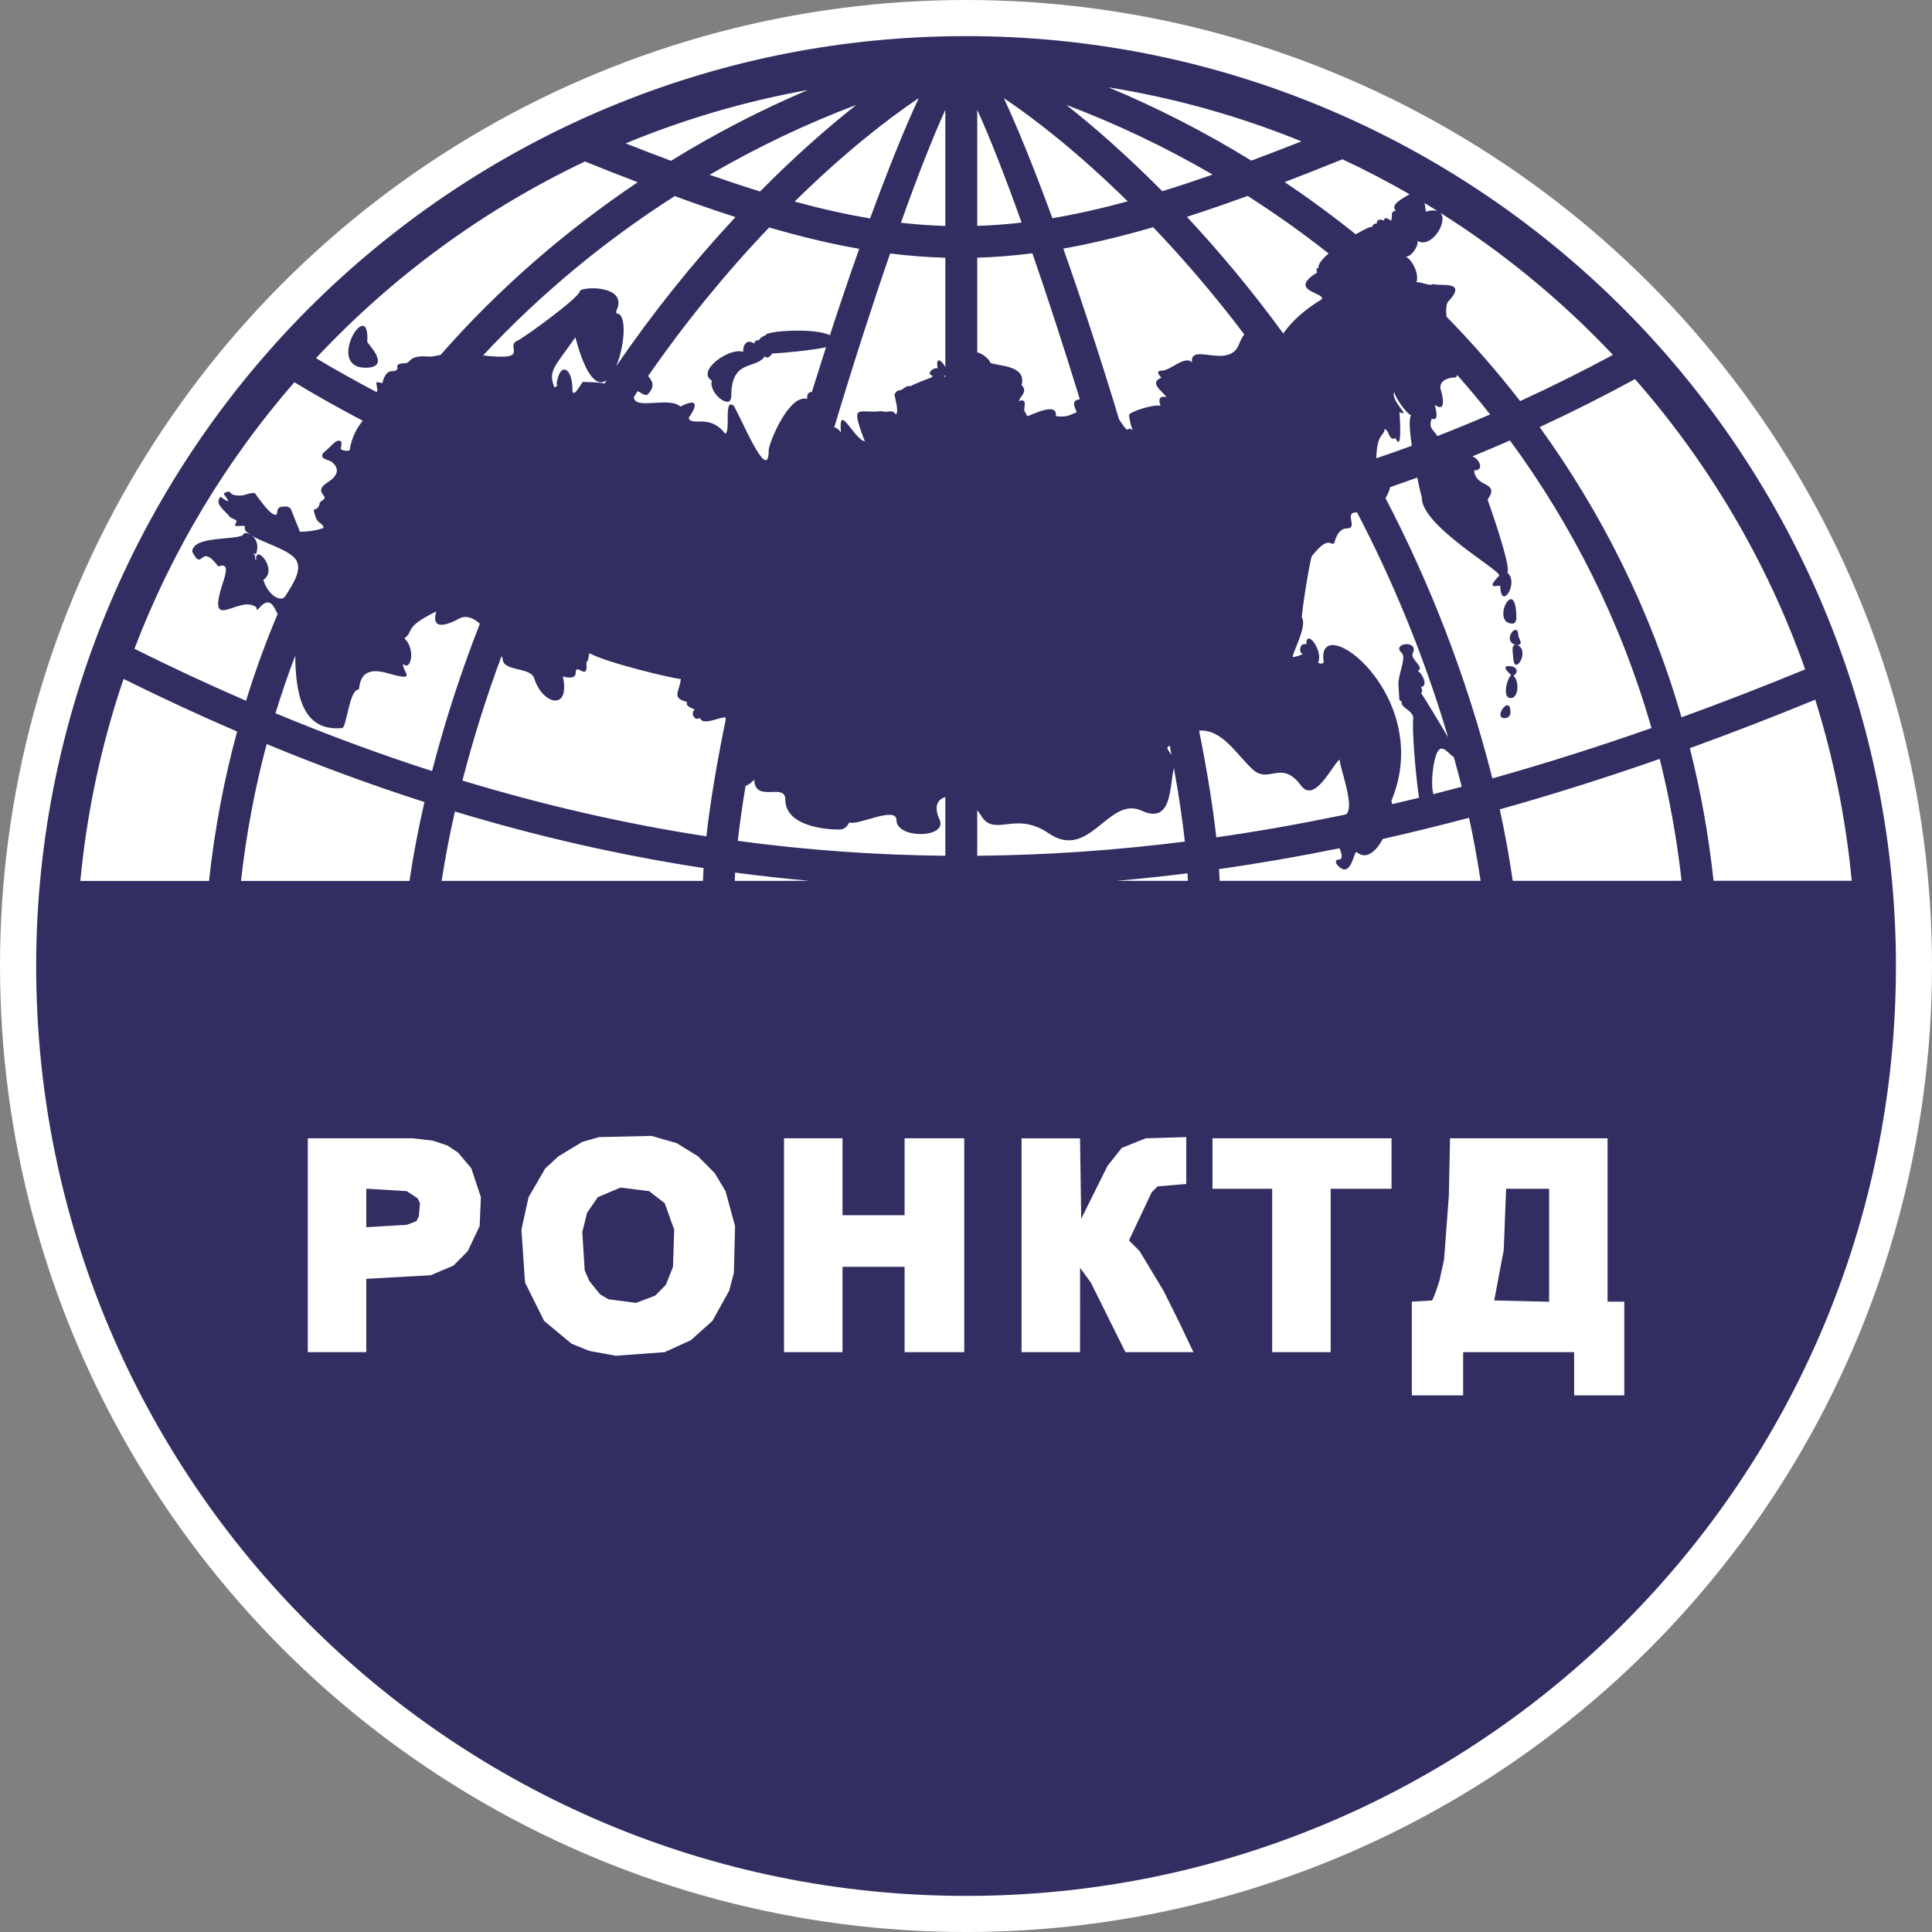
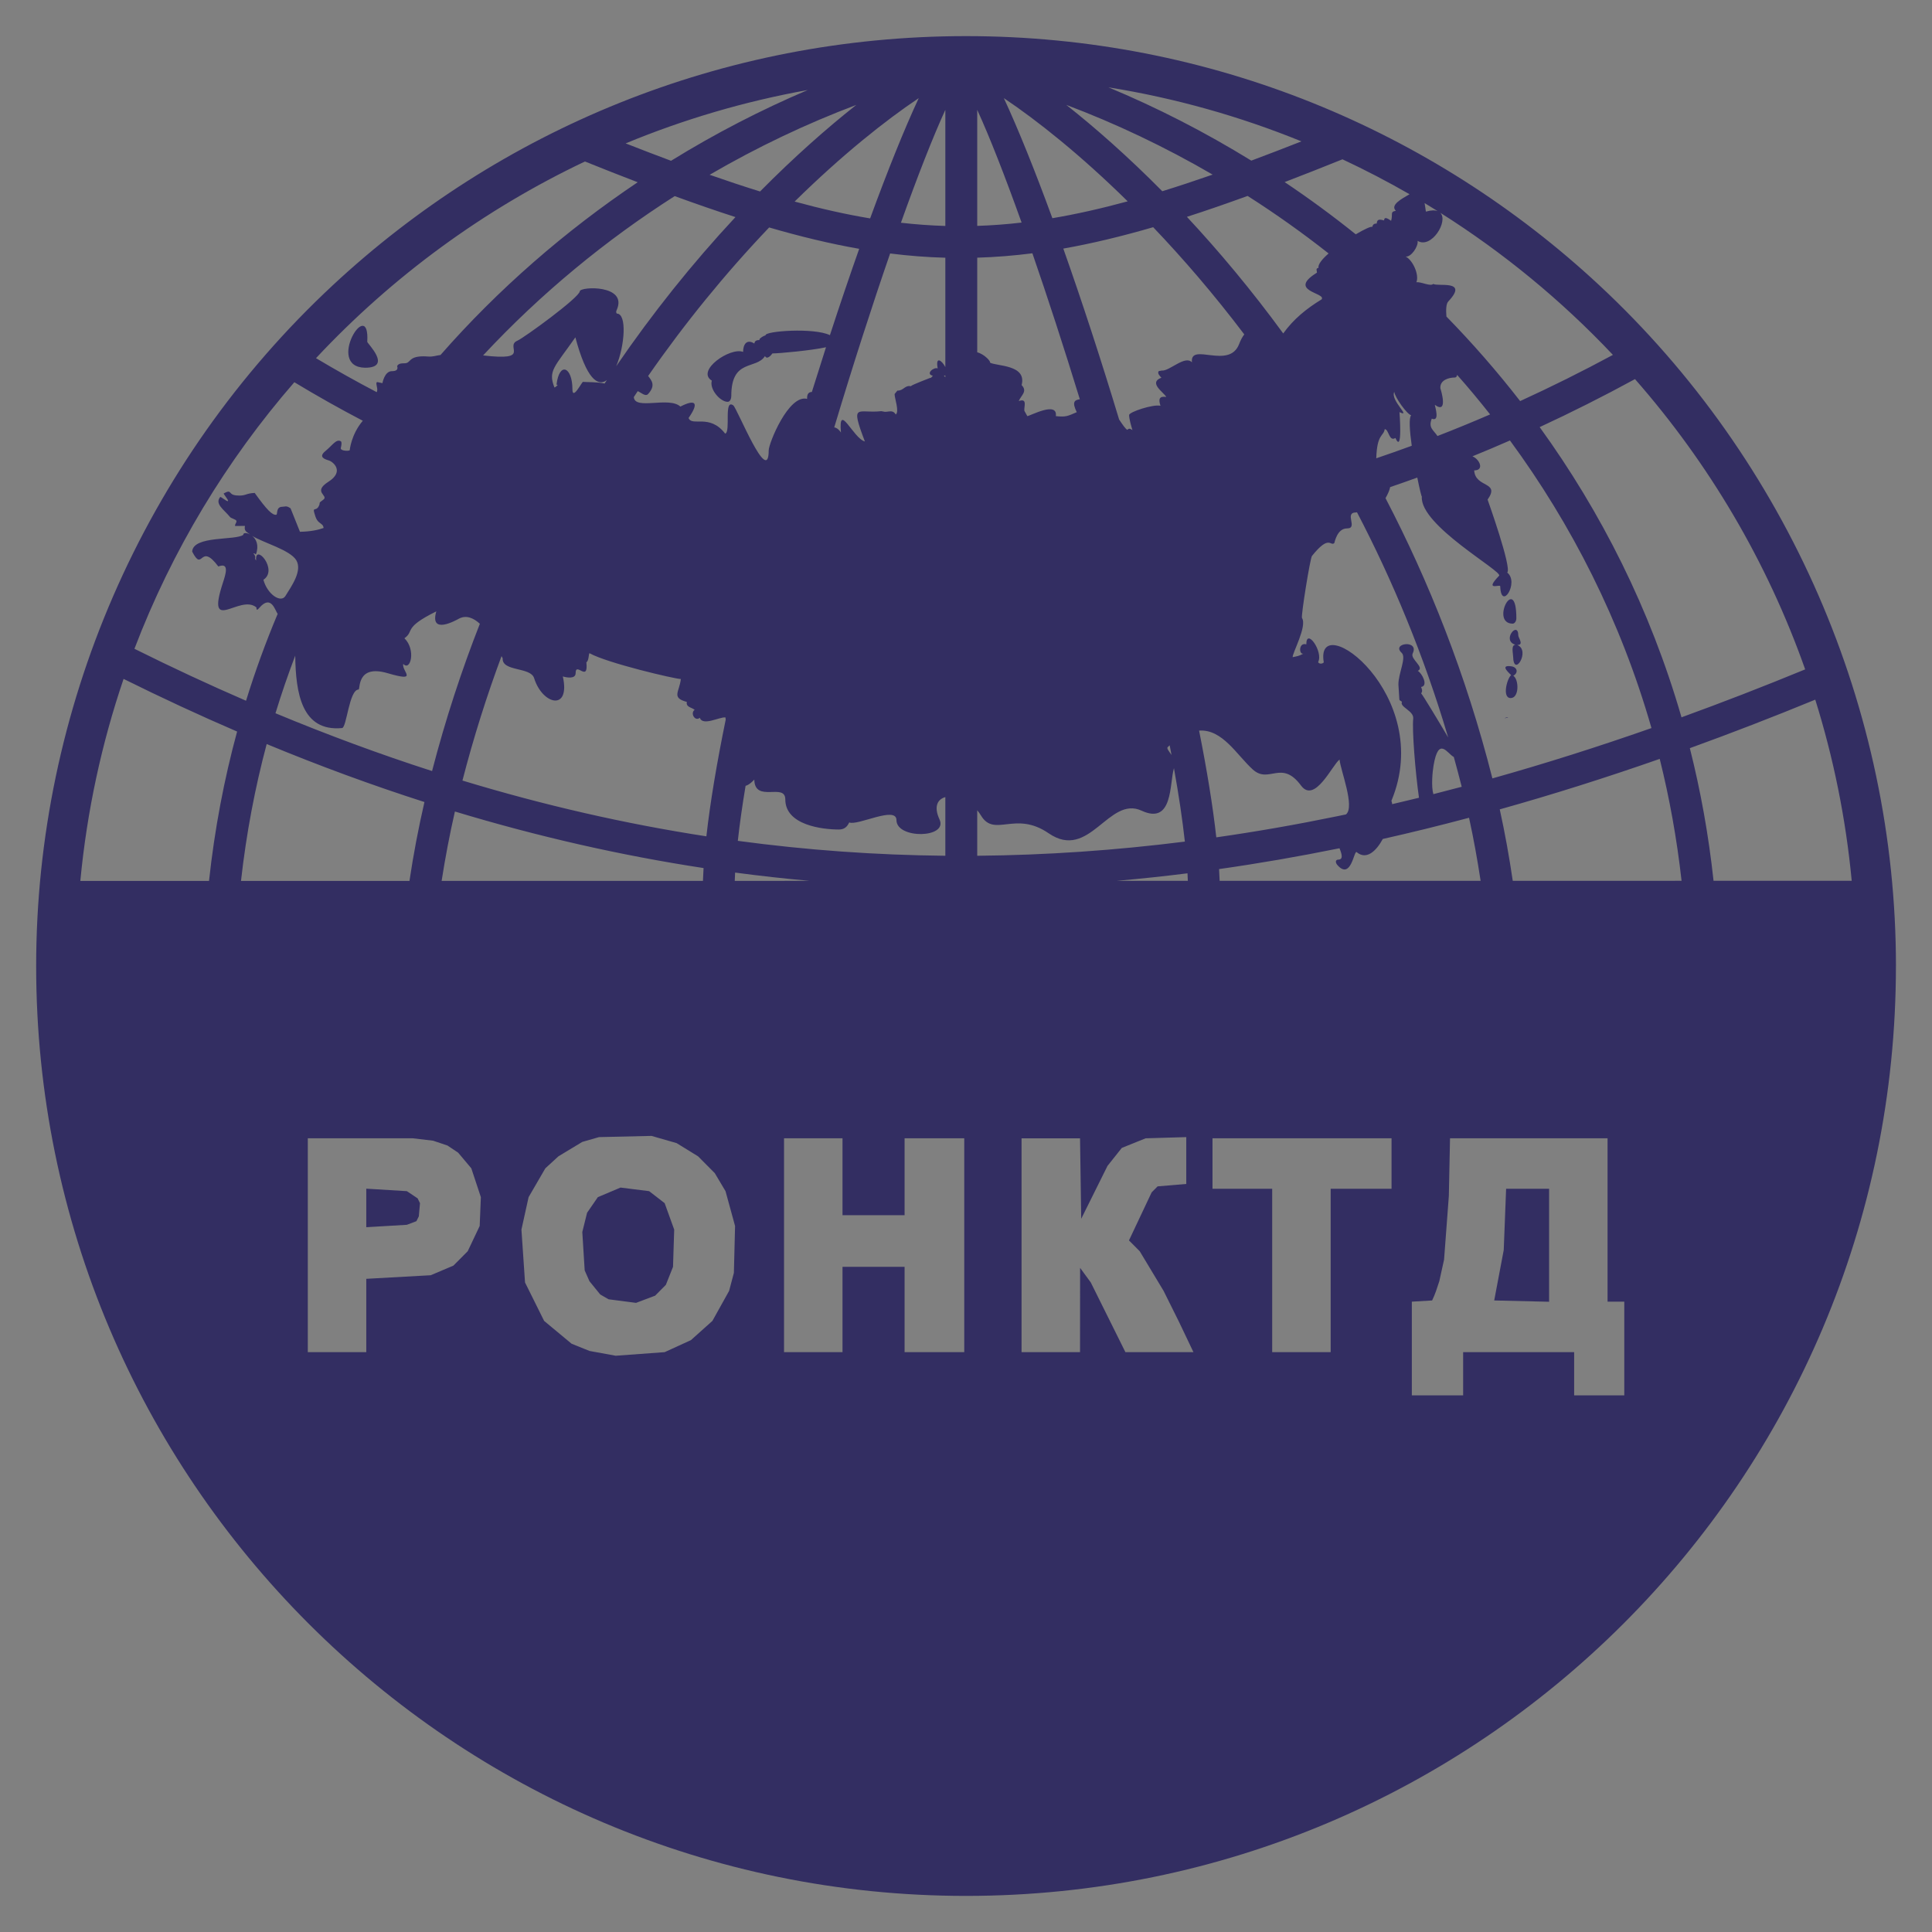
<svg xmlns="http://www.w3.org/2000/svg" width="85" height="85" viewBox="0 0 85 85" fill="none">
  <rect x="0" y="0" width="85" height="85" fill="#808080" stroke="none" />
-   <circle cx="42.5" cy="42.5" r="42.5" fill="white" />
-   <path fill-rule="evenodd" clip-rule="evenodd" d="M83.413 42.5C83.413 65.095 65.097 83.412 42.502 83.412C19.908 83.412 1.591 65.095 1.591 42.5C1.591 31.246 6.28 20.334 14.643 12.548C21.946 5.749 31.738 1.589 42.502 1.589C53.263 1.589 63.055 5.748 70.358 12.546C78.669 20.283 83.414 31.201 83.414 42.5H83.413ZM16.062 16.179C14.29 16.149 16.281 12.957 16.158 15.038C16.154 15.107 17.278 16.179 16.062 16.179ZM14.237 23.23C14.224 23.166 14.233 23.117 14.091 23.018C13.949 22.918 13.903 22.83 13.828 22.567C13.753 22.304 13.903 22.492 14.016 22.285C14.129 22.079 13.96 22.173 14.223 21.985C14.485 21.797 13.726 21.655 14.448 21.196C15.169 20.738 14.654 20.314 14.467 20.258C14.279 20.201 13.997 20.107 14.316 19.845C14.636 19.582 14.793 19.301 14.992 19.413C15.067 19.454 14.992 19.713 14.992 19.713C14.976 19.846 15.357 19.852 15.387 19.807C15.387 19.807 15.442 19.128 15.961 18.511C14.945 17.98 13.941 17.415 12.95 16.816C9.963 20.252 7.566 24.214 5.915 28.544C7.559 29.363 9.195 30.124 10.825 30.83C11.231 29.516 11.697 28.241 12.217 27.005C12.11 26.892 11.942 26.125 11.409 26.743C11.346 26.815 11.275 26.887 11.283 26.726C10.556 26.111 9.05 27.954 9.804 25.648C9.939 25.237 10.095 24.735 9.606 24.923C8.778 23.82 8.943 25.216 8.455 24.268C8.493 23.55 10.381 23.789 10.706 23.528C10.692 23.435 10.848 23.427 11.006 23.515C10.853 23.401 10.729 23.369 10.777 23.137L10.345 23.142C10.32 23.055 10.44 22.975 10.393 22.9C10.361 22.849 10.164 22.799 10.126 22.752C9.841 22.406 9.444 22.177 9.686 21.868C9.712 21.835 9.985 22.08 10.027 22.044C10.079 22.015 9.809 21.724 9.847 21.705C10.229 21.505 10.009 21.763 10.404 21.797C10.822 21.833 10.792 21.703 11.206 21.687C11.736 22.428 11.985 22.679 12.156 22.646C12.223 22.633 12.131 22.297 12.418 22.296C12.54 22.296 12.59 22.228 12.784 22.365L13.197 23.396C13.67 23.388 14.005 23.312 14.237 23.229V23.23ZM16.575 17.254L16.588 17.216C16.638 17.073 16.487 16.808 16.607 16.811L16.826 16.857C16.826 16.857 16.913 16.329 17.246 16.329C17.578 16.329 17.471 16.114 17.471 16.114C17.471 16.114 17.502 15.987 17.715 15.986C17.928 15.985 17.921 15.969 18.074 15.825C18.227 15.68 18.537 15.662 18.824 15.685C19.058 15.704 19.178 15.642 19.381 15.617C21.911 12.729 24.87 10.157 28.056 8.018C27.31 7.732 26.537 7.428 25.735 7.105C21.287 9.216 17.264 12.162 13.903 15.758C14.784 16.284 15.675 16.783 16.575 17.254ZM11.097 23.577C11.56 23.87 12.77 24.195 13.037 24.651C13.305 25.108 12.842 25.764 12.557 26.221C12.355 26.544 11.763 26.15 11.589 25.508C12.262 25.069 11.199 23.862 11.269 24.66C11.151 24.521 11.318 24.549 11.148 24.345C11.194 24.338 11.218 24.366 11.259 24.395C11.406 23.986 11.271 23.719 11.097 23.577ZM56.457 14.671C56.901 14.046 57.487 13.571 58.145 13.172C58.363 12.875 56.61 12.817 57.941 11.995C57.941 11.904 57.868 11.814 58.008 11.784C57.979 11.632 58.169 11.399 58.453 11.151C57.298 10.24 56.107 9.396 54.89 8.62C53.961 8.958 53.073 9.265 52.219 9.54C53.617 11.039 55.053 12.749 56.457 14.671V14.671ZM59.647 10.309C60.026 10.086 60.332 9.944 60.372 9.985C60.404 9.868 60.452 9.839 60.571 9.833C60.582 9.616 60.724 9.656 60.896 9.698C60.896 9.485 61.121 9.66 61.203 9.715C61.291 9.425 61.141 9.318 61.412 9.275C61.152 9.019 61.662 8.75 62.014 8.545C61.055 7.993 60.071 7.48 59.063 7.009C58.181 7.365 57.334 7.699 56.519 8.011C57.586 8.726 58.631 9.493 59.648 10.309L59.647 10.309ZM62.676 8.935C62.703 9.08 62.718 9.219 62.733 9.31C62.964 9.244 63.132 9.244 63.249 9.287C63.059 9.168 62.868 9.051 62.676 8.935ZM63.366 9.361C63.738 9.734 62.971 10.961 62.369 10.597C62.409 10.841 62.074 11.332 61.84 11.285C62.149 11.437 62.451 12.082 62.315 12.418C62.533 12.391 62.929 12.618 63.062 12.489C63.219 12.627 64.642 12.282 63.719 13.262C63.621 13.366 63.613 13.629 63.636 13.926C64.787 15.104 65.87 16.345 66.88 17.646C68.248 17.02 69.609 16.343 70.962 15.614C68.705 13.221 66.148 11.117 63.366 9.361H63.366ZM64.107 16.493C64.096 16.565 64.064 16.609 64.005 16.609C63.75 16.609 63.341 16.715 63.37 17.088C63.396 17.151 63.727 18.246 63.126 17.811C63.137 17.905 63.358 18.57 62.993 18.419C62.834 18.822 63.056 18.907 63.243 19.183C64.017 18.883 64.789 18.566 65.559 18.233C65.093 17.643 64.608 17.056 64.107 16.494L64.107 16.493ZM64.78 20.077C65.091 20.196 65.322 20.695 64.858 20.695C64.905 21.479 66.02 21.169 65.448 21.98C65.447 21.981 66.528 24.998 66.312 25.191C66.853 25.62 66.039 26.909 66.004 25.793C66.001 25.687 65.278 26.032 65.954 25.331C66.136 25.142 62.452 23.115 62.555 21.846C62.538 21.846 62.452 21.495 62.355 21.011C61.957 21.155 61.559 21.296 61.16 21.431C61.139 21.557 61.062 21.734 60.957 21.917C62.847 25.541 64.495 29.651 65.659 34.246C67.965 33.599 70.296 32.86 72.658 32.032C71.3 27.294 69.137 23.062 66.432 19.379C65.883 19.62 65.332 19.853 64.78 20.077H64.78ZM62.111 19.611C62.02 18.96 61.979 18.389 62.084 18.269L62.085 18.268C61.912 18.239 61.36 17.474 61.343 17.239C61.15 17.606 62.124 18.392 61.571 18.132C61.571 18.132 61.72 20.005 61.392 19.269C61.108 19.448 61.104 18.881 60.922 18.881C60.868 19.212 60.584 19.072 60.55 20.163C61.072 19.986 61.592 19.803 62.111 19.612V19.611ZM59.702 22.538C59.689 22.542 59.677 22.545 59.666 22.545C59.112 22.545 59.771 23.248 59.264 23.248C58.816 23.248 58.718 23.881 58.702 23.895C58.525 24.047 58.487 23.503 57.72 24.461C57.642 24.559 57.238 27.064 57.281 27.187H57.281C57.522 27.544 56.846 28.749 56.873 28.913C57.079 28.866 57.127 28.875 57.34 28.759C57.134 28.796 57.14 28.247 57.472 28.349C57.472 27.596 58.231 28.678 57.993 29.125C58.011 29.207 58.17 29.227 58.241 29.142C57.82 26.685 63.159 30.566 61.216 35.233C61.233 35.273 61.244 35.323 61.25 35.38C61.642 35.289 62.035 35.195 62.429 35.098C62.268 33.959 62.121 32.127 62.176 31.614C62.211 31.275 61.57 31.106 61.679 30.884C61.662 30.841 61.591 30.84 61.567 30.784L61.524 30.117C61.52 29.622 61.891 28.926 61.666 28.72C61.195 28.29 62.453 28.131 62.153 28.747C62.029 29.001 62.703 29.358 62.377 29.517C62.558 29.607 62.858 30.18 62.52 30.224C62.561 30.313 62.598 30.413 62.524 30.503C62.6 30.584 63.258 31.671 63.714 32.445C62.637 28.81 61.253 25.507 59.702 22.538L59.702 22.538ZM60.838 36.911C60.537 37.463 60.11 37.845 59.687 37.49C59.571 37.393 59.444 38.731 58.847 38.067C58.744 37.953 58.741 37.819 58.888 37.819H58.888C59.095 37.81 59.046 37.599 58.932 37.32C57.154 37.681 55.389 37.987 53.634 38.236C53.645 38.414 53.653 38.586 53.659 38.754L65.141 38.753C65 37.824 64.833 36.897 64.632 35.978C63.361 36.317 62.096 36.628 60.838 36.911V36.911ZM58.82 35.913C58.843 35.907 58.868 35.902 58.894 35.898L59.217 35.831C59.627 35.504 58.971 33.872 58.935 33.418C58.625 33.635 57.845 35.379 57.24 34.561C56.378 33.396 55.837 34.505 55.118 33.855C54.416 33.221 53.781 32.069 52.755 32.144C53.098 33.866 53.359 35.456 53.512 36.84C55.27 36.589 57.038 36.28 58.82 35.913V35.913ZM51.461 32.792L51.377 32.867C51.314 32.925 51.433 33.052 51.542 33.216L51.461 32.792V32.792ZM51.649 33.797C51.448 34.463 51.619 36.312 50.227 35.667C48.772 34.992 47.938 37.9 46.135 36.66C44.663 35.648 43.753 36.867 43.159 35.879C43.109 35.796 43.054 35.72 42.994 35.649V37.65C46.014 37.623 49.055 37.414 52.129 37.027C52.022 36.052 51.859 34.966 51.649 33.797ZM41.591 35.07C41.249 35.161 41.071 35.483 41.334 36.05C41.723 36.888 39.442 36.92 39.441 36.084C39.44 35.438 37.734 36.341 37.362 36.184C37.267 36.385 37.141 36.495 36.906 36.495H36.907C36.19 36.495 34.55 36.307 34.55 35.17C34.55 34.421 33.205 35.344 33.186 34.298C33.186 34.298 32.974 34.536 32.803 34.573C32.658 35.436 32.543 36.248 32.461 36.994C35.494 37.403 38.533 37.62 41.591 37.65V35.07H41.591ZM31.928 31.661C31.922 31.628 31.918 31.595 31.916 31.563C31.65 31.537 30.918 31.958 30.787 31.579C30.587 31.757 30.352 31.384 30.562 31.227C30.422 31.119 30.17 31.108 30.219 30.882C29.52 30.697 29.895 30.439 29.954 29.874C29.702 29.874 26.705 29.17 25.944 28.742C25.891 28.712 25.921 29.072 25.798 29.137C25.894 30.056 25.323 29.093 25.326 29.613C25.327 29.892 24.909 29.806 24.762 29.76C25.106 31.309 23.862 31.009 23.5 29.837C23.343 29.331 22.078 29.559 22.115 28.96C22.113 28.963 22.096 28.928 22.066 28.866C21.419 30.605 20.839 32.429 20.346 34.341C23.93 35.428 27.501 36.245 31.078 36.795C31.246 35.293 31.541 33.55 31.928 31.661H31.928ZM21.112 27.443C20.828 27.184 20.509 27.047 20.185 27.222C20.073 27.283 18.887 27.955 19.196 26.898C17.713 27.63 18.252 27.752 17.793 28.081C18.311 28.583 18.061 29.559 17.74 29.208C17.669 29.544 18.446 30.025 17.052 29.617C15.686 29.217 15.859 30.325 15.775 30.337H15.777C15.36 30.337 15.254 32.011 15.05 32.031C13.269 32.2 13.01 30.484 12.989 28.845C12.674 29.673 12.383 30.518 12.12 31.38C14.427 32.339 16.721 33.187 19.009 33.923C19.601 31.642 20.312 29.482 21.112 27.443L21.112 27.443ZM21.254 15.637C23.425 15.892 22.185 15.237 22.764 14.988C23.049 14.866 25.485 13.094 25.509 12.815C25.528 12.601 27.654 12.511 27.126 13.654C27.105 13.701 27.101 13.752 27.136 13.796C27.592 13.796 27.489 15.22 27.11 16.113C28.693 13.799 30.445 11.602 32.357 9.551C31.502 9.275 30.613 8.967 29.684 8.628C26.663 10.556 23.803 12.901 21.254 15.637V15.637ZM26.699 16.723C26.305 17.022 25.802 16.678 25.314 14.842C24.398 16.152 24.101 16.307 24.394 17.05C24.442 17.034 24.511 16.97 24.541 16.93L24.483 16.925C24.61 15.889 25.183 16.142 25.184 17.122C25.185 17.639 25.603 16.795 25.648 16.801H25.647C25.813 16.817 26.284 16.8 26.599 16.874L26.699 16.723ZM28.515 16.542C28.672 16.741 28.857 16.96 28.513 17.336C28.397 17.463 28.201 17.269 28.058 17.209L27.885 17.469C27.925 18.061 29.433 17.428 29.934 17.888C30.562 17.565 30.795 17.673 30.295 18.389C30.439 18.786 31.218 18.182 31.904 19.078C32.162 19.007 31.829 17.529 32.26 17.834C32.427 17.951 33.817 21.443 33.82 19.814C33.82 19.507 34.695 17.338 35.51 17.549C35.496 17.321 35.595 17.243 35.718 17.246C35.925 16.582 36.133 15.924 36.341 15.277C35.694 15.42 34.282 15.549 33.983 15.549C33.934 15.624 33.744 15.843 33.657 15.665C33.264 16.279 32.172 15.762 32.174 17.422C32.175 17.518 32.131 17.679 32.014 17.679C31.689 17.679 31.204 17.124 31.317 16.746C30.607 16.311 32.121 15.262 32.693 15.482C32.694 15.166 32.843 14.896 33.188 15.114C33.208 14.98 33.304 14.961 33.412 14.961L33.412 14.934C33.432 14.867 33.605 14.771 33.682 14.753C33.635 14.563 35.821 14.406 36.513 14.746C36.944 13.422 37.377 12.147 37.801 10.947C36.536 10.725 35.228 10.412 33.84 10.007C31.902 12.038 30.116 14.236 28.515 16.542V16.542ZM36.703 18.803C36.818 18.815 36.939 18.931 36.998 19.029C36.878 17.642 37.535 19.285 38.051 19.423C37.384 17.668 37.746 18.211 38.773 18.089L38.931 18.119C39.128 18.119 39.282 18.023 39.411 18.236C39.575 18.11 39.358 17.523 39.358 17.336L39.481 17.185C39.746 17.198 39.81 16.937 40.068 16.992C40.142 16.917 40.914 16.634 40.914 16.629C40.975 16.635 41 16.57 41.041 16.531C40.703 16.458 41.078 16.137 41.255 16.208C41.146 15.634 41.451 15.871 41.591 16.151V11.339C40.786 11.317 39.98 11.255 39.162 11.152C38.367 13.451 37.522 16.075 36.703 18.803V18.803ZM41.591 16.514C41.573 16.524 41.552 16.531 41.526 16.535C41.551 16.551 41.572 16.573 41.591 16.596V16.514ZM42.995 15.501C43.318 15.579 43.619 15.932 43.549 15.95C43.828 16.118 45.188 16.031 44.947 16.942C45.22 17.223 44.921 17.393 44.821 17.645C45.225 17.502 45.037 17.911 45.069 18.076L45.198 18.308C45.344 18.288 46.538 17.638 46.453 18.308C46.895 18.353 46.956 18.315 47.373 18.134C47.146 17.671 47.283 17.602 47.508 17.565C46.807 15.281 46.095 13.095 45.421 11.144C44.601 11.248 43.796 11.313 42.994 11.337V15.501L42.995 15.501ZM49.238 18.458C49.394 18.694 49.525 18.881 49.6 18.912C49.676 18.824 49.745 18.87 49.823 18.923C49.768 18.742 49.676 18.433 49.676 18.256C49.694 18.12 50.735 17.777 51.056 17.852C50.958 17.551 51.006 17.42 51.311 17.463C51.199 17.26 50.506 16.837 51.098 16.617C51.047 16.567 50.893 16.414 50.985 16.326L51.113 16.303C51.451 16.337 52.138 15.61 52.44 15.942C52.344 15.033 54.078 16.284 54.517 15.135C54.584 14.959 54.66 14.82 54.743 14.712C53.401 12.939 52.044 11.367 50.735 9.996C49.346 10.4 48.041 10.714 46.781 10.937C47.593 13.232 48.435 15.804 49.237 18.458H49.238ZM63.961 33.303C63.682 33.168 63.292 32.359 63.07 33.683C63.023 33.96 62.962 34.596 63.062 34.939C63.477 34.834 63.893 34.726 64.309 34.615C64.198 34.172 64.081 33.735 63.961 33.302V33.303ZM66.19 31.595C65.673 31.595 66.453 30.511 66.454 31.342C66.454 31.502 66.341 31.595 66.19 31.595ZM66.754 28.377H66.751C67.359 28.606 66.591 29.854 66.571 28.88C66.571 28.747 66.471 28.384 66.671 28.365C66.048 28.184 66.795 27.287 66.799 27.957C66.799 28.063 67.061 28.377 66.754 28.377ZM66.546 27.438C65.54 27.425 66.718 25.182 66.713 27.211C66.713 27.309 66.651 27.438 66.546 27.438ZM66.464 30.712C66.072 30.712 66.307 29.841 66.483 29.704C66.478 29.675 65.915 29.234 66.49 29.315C66.76 29.353 66.81 29.603 66.579 29.73C66.832 29.894 66.844 30.712 66.464 30.712ZM3.534 38.758L9.196 38.757C9.443 36.474 9.861 34.283 10.432 32.185C8.774 31.471 7.109 30.699 5.437 29.869C4.474 32.701 3.826 35.678 3.534 38.758ZM27.527 6.309C28.215 6.579 28.879 6.834 29.523 7.074C31.48 5.866 33.498 4.827 35.538 3.96C32.754 4.46 30.073 5.254 27.527 6.308V6.309ZM48.764 3.841C50.898 4.729 53.008 5.807 55.052 7.067C55.761 6.803 56.495 6.52 57.258 6.22C54.564 5.123 51.72 4.317 48.764 3.842L48.764 3.841ZM71.933 16.679C70.544 17.436 69.145 18.14 67.739 18.791C70.439 22.523 72.602 26.793 73.979 31.559C75.775 30.907 77.588 30.204 79.42 29.45C77.746 24.707 75.183 20.383 71.933 16.679H71.933ZM79.864 30.782C78.006 31.546 76.167 32.257 74.346 32.916C74.819 34.789 75.172 36.736 75.389 38.752H81.468C81.208 36.003 80.663 33.337 79.864 30.782ZM10.603 38.757L18.015 38.757C18.189 37.591 18.409 36.434 18.674 35.286C16.367 34.546 14.056 33.697 11.733 32.735C11.218 34.662 10.836 36.67 10.603 38.757H10.603ZM19.43 38.756L30.927 38.755C30.933 38.573 30.942 38.385 30.954 38.191C27.307 37.635 23.666 36.807 20.014 35.703C19.783 36.713 19.589 37.733 19.43 38.756ZM32.326 38.755L35.623 38.754C34.528 38.657 33.435 38.535 32.342 38.39C32.336 38.514 32.33 38.636 32.326 38.755ZM49.122 38.754L52.26 38.753C52.256 38.645 52.251 38.535 52.245 38.422C51.201 38.553 50.16 38.663 49.122 38.754H49.122ZM66.555 38.753L73.982 38.752C73.775 36.902 73.451 35.113 73.021 33.388C70.648 34.218 68.303 34.959 65.983 35.609C66.212 36.649 66.4 37.7 66.555 38.753ZM53.351 7.682C51.251 6.46 49.089 5.435 46.912 4.615C48.191 5.624 49.629 6.891 51.136 8.413C51.849 8.193 52.585 7.949 53.351 7.682ZM42.994 4.833V9.938C43.639 9.917 44.288 9.869 44.946 9.792C44.212 7.74 43.54 6.023 42.994 4.833ZM41.591 9.941V4.833C41.045 6.025 40.371 7.744 39.637 9.8C40.295 9.874 40.945 9.922 41.591 9.941ZM31.221 7.69C31.988 7.958 32.725 8.203 33.439 8.424C34.95 6.897 36.392 5.627 37.673 4.616C35.492 5.437 33.325 6.465 31.221 7.69ZM34.96 8.868C36.118 9.184 37.216 9.432 38.282 9.609C39.058 7.489 39.792 5.666 40.421 4.317C38.959 5.297 37.047 6.814 34.96 8.868ZM46.3 9.6C47.36 9.421 48.457 9.173 49.614 8.858C47.531 6.808 45.624 5.295 44.165 4.317C44.792 5.664 45.525 7.483 46.3 9.6H46.3ZM65.739 57.215L66.158 54.996L66.263 52.3H68.154V57.272L65.739 57.215ZM63.743 52.617L63.533 55.418L63.323 56.37C63.228 56.657 63.142 56.944 63.007 57.215L62.115 57.268V61.391H64.372V59.488H69.256V61.391H71.462V57.268H70.726V50.08H63.795L63.743 52.617V52.617ZM25.619 54.203L25.829 53.357L26.302 52.67L27.3 52.248L28.56 52.406L29.242 52.934L29.662 54.097L29.61 55.736L29.295 56.528L28.823 57.004L27.983 57.321L26.774 57.163L26.407 56.951L25.935 56.37L25.724 55.894L25.619 54.203V54.203ZM26.355 50.028L25.619 50.239L24.569 50.873L23.992 51.402L23.256 52.67L22.941 54.097L23.099 56.423L23.939 58.114L25.147 59.118L25.935 59.436L27.09 59.647L29.242 59.489L30.398 58.96L31.343 58.114L32.078 56.793L32.288 56L32.34 53.939L31.92 52.407L31.448 51.614L30.713 50.874L29.767 50.292L28.664 49.975L26.354 50.028L26.355 50.028ZM50.405 50.08L49.355 50.503L48.725 51.295L47.569 53.621L47.517 50.081H44.944V59.488H47.517L47.52 55.781L47.99 56.423L49.513 59.488H52.506L51.876 58.166C51.647 57.709 51.42 57.251 51.193 56.793L50.143 55.049L49.67 54.573L50.668 52.459L50.93 52.195L52.191 52.089V50.028L50.405 50.081L50.405 50.08ZM34.494 59.488H37.067V55.735H39.798V59.488H42.423V50.08H39.798V53.463H37.067V50.08H34.494V59.488ZM18.426 53.515L18.32 53.727L17.9 53.886L16.115 53.992V52.297L17.9 52.406L18.373 52.722L18.478 52.934L18.426 53.515ZM13.542 59.488H16.115V56.263L18.95 56.105L19.948 55.682L20.578 55.048L21.104 53.938L21.156 52.67L20.736 51.401L20.158 50.714L19.685 50.397L19.055 50.186L18.163 50.08H13.542V59.487V59.488ZM53.345 52.3H55.971V59.488H58.544V52.3H61.222V50.08H53.345V52.3Z" fill="#332E62" />
+   <path fill-rule="evenodd" clip-rule="evenodd" d="M83.413 42.5C83.413 65.095 65.097 83.412 42.502 83.412C19.908 83.412 1.591 65.095 1.591 42.5C1.591 31.246 6.28 20.334 14.643 12.548C21.946 5.749 31.738 1.589 42.502 1.589C53.263 1.589 63.055 5.748 70.358 12.546C78.669 20.283 83.414 31.201 83.414 42.5H83.413ZM16.062 16.179C14.29 16.149 16.281 12.957 16.158 15.038C16.154 15.107 17.278 16.179 16.062 16.179ZM14.237 23.23C14.224 23.166 14.233 23.117 14.091 23.018C13.949 22.918 13.903 22.83 13.828 22.567C13.753 22.304 13.903 22.492 14.016 22.285C14.129 22.079 13.96 22.173 14.223 21.985C14.485 21.797 13.726 21.655 14.448 21.196C15.169 20.738 14.654 20.314 14.467 20.258C14.279 20.201 13.997 20.107 14.316 19.845C14.636 19.582 14.793 19.301 14.992 19.413C15.067 19.454 14.992 19.713 14.992 19.713C14.976 19.846 15.357 19.852 15.387 19.807C15.387 19.807 15.442 19.128 15.961 18.511C14.945 17.98 13.941 17.415 12.95 16.816C9.963 20.252 7.566 24.214 5.915 28.544C7.559 29.363 9.195 30.124 10.825 30.83C11.231 29.516 11.697 28.241 12.217 27.005C12.11 26.892 11.942 26.125 11.409 26.743C11.346 26.815 11.275 26.887 11.283 26.726C10.556 26.111 9.05 27.954 9.804 25.648C9.939 25.237 10.095 24.735 9.606 24.923C8.778 23.82 8.943 25.216 8.455 24.268C8.493 23.55 10.381 23.789 10.706 23.528C10.692 23.435 10.848 23.427 11.006 23.515C10.853 23.401 10.729 23.369 10.777 23.137L10.345 23.142C10.32 23.055 10.44 22.975 10.393 22.9C10.361 22.849 10.164 22.799 10.126 22.752C9.841 22.406 9.444 22.177 9.686 21.868C9.712 21.835 9.985 22.08 10.027 22.044C10.079 22.015 9.809 21.724 9.847 21.705C10.229 21.505 10.009 21.763 10.404 21.797C10.822 21.833 10.792 21.703 11.206 21.687C11.736 22.428 11.985 22.679 12.156 22.646C12.223 22.633 12.131 22.297 12.418 22.296C12.54 22.296 12.59 22.228 12.784 22.365L13.197 23.396C13.67 23.388 14.005 23.312 14.237 23.229V23.23ZM16.575 17.254L16.588 17.216C16.638 17.073 16.487 16.808 16.607 16.811L16.826 16.857C16.826 16.857 16.913 16.329 17.246 16.329C17.578 16.329 17.471 16.114 17.471 16.114C17.471 16.114 17.502 15.987 17.715 15.986C17.928 15.985 17.921 15.969 18.074 15.825C18.227 15.68 18.537 15.662 18.824 15.685C19.058 15.704 19.178 15.642 19.381 15.617C21.911 12.729 24.87 10.157 28.056 8.018C27.31 7.732 26.537 7.428 25.735 7.105C21.287 9.216 17.264 12.162 13.903 15.758C14.784 16.284 15.675 16.783 16.575 17.254ZM11.097 23.577C11.56 23.87 12.77 24.195 13.037 24.651C13.305 25.108 12.842 25.764 12.557 26.221C12.355 26.544 11.763 26.15 11.589 25.508C12.262 25.069 11.199 23.862 11.269 24.66C11.151 24.521 11.318 24.549 11.148 24.345C11.194 24.338 11.218 24.366 11.259 24.395C11.406 23.986 11.271 23.719 11.097 23.577ZM56.457 14.671C56.901 14.046 57.487 13.571 58.145 13.172C58.363 12.875 56.61 12.817 57.941 11.995C57.941 11.904 57.868 11.814 58.008 11.784C57.979 11.632 58.169 11.399 58.453 11.151C57.298 10.24 56.107 9.396 54.89 8.62C53.961 8.958 53.073 9.265 52.219 9.54C53.617 11.039 55.053 12.749 56.457 14.671V14.671ZM59.647 10.309C60.026 10.086 60.332 9.944 60.372 9.985C60.404 9.868 60.452 9.839 60.571 9.833C60.582 9.616 60.724 9.656 60.896 9.698C60.896 9.485 61.121 9.66 61.203 9.715C61.291 9.425 61.141 9.318 61.412 9.275C61.152 9.019 61.662 8.75 62.014 8.545C61.055 7.993 60.071 7.48 59.063 7.009C58.181 7.365 57.334 7.699 56.519 8.011C57.586 8.726 58.631 9.493 59.648 10.309L59.647 10.309ZM62.676 8.935C62.703 9.08 62.718 9.219 62.733 9.31C62.964 9.244 63.132 9.244 63.249 9.287C63.059 9.168 62.868 9.051 62.676 8.935ZM63.366 9.361C63.738 9.734 62.971 10.961 62.369 10.597C62.409 10.841 62.074 11.332 61.84 11.285C62.149 11.437 62.451 12.082 62.315 12.418C62.533 12.391 62.929 12.618 63.062 12.489C63.219 12.627 64.642 12.282 63.719 13.262C63.621 13.366 63.613 13.629 63.636 13.926C64.787 15.104 65.87 16.345 66.88 17.646C68.248 17.02 69.609 16.343 70.962 15.614C68.705 13.221 66.148 11.117 63.366 9.361H63.366ZM64.107 16.493C64.096 16.565 64.064 16.609 64.005 16.609C63.75 16.609 63.341 16.715 63.37 17.088C63.396 17.151 63.727 18.246 63.126 17.811C63.137 17.905 63.358 18.57 62.993 18.419C62.834 18.822 63.056 18.907 63.243 19.183C64.017 18.883 64.789 18.566 65.559 18.233C65.093 17.643 64.608 17.056 64.107 16.494L64.107 16.493ZM64.78 20.077C65.091 20.196 65.322 20.695 64.858 20.695C64.905 21.479 66.02 21.169 65.448 21.98C65.447 21.981 66.528 24.998 66.312 25.191C66.853 25.62 66.039 26.909 66.004 25.793C66.001 25.687 65.278 26.032 65.954 25.331C66.136 25.142 62.452 23.115 62.555 21.846C62.538 21.846 62.452 21.495 62.355 21.011C61.957 21.155 61.559 21.296 61.16 21.431C61.139 21.557 61.062 21.734 60.957 21.917C62.847 25.541 64.495 29.651 65.659 34.246C67.965 33.599 70.296 32.86 72.658 32.032C71.3 27.294 69.137 23.062 66.432 19.379C65.883 19.62 65.332 19.853 64.78 20.077H64.78ZM62.111 19.611C62.02 18.96 61.979 18.389 62.084 18.269L62.085 18.268C61.912 18.239 61.36 17.474 61.343 17.239C61.15 17.606 62.124 18.392 61.571 18.132C61.571 18.132 61.72 20.005 61.392 19.269C61.108 19.448 61.104 18.881 60.922 18.881C60.868 19.212 60.584 19.072 60.55 20.163C61.072 19.986 61.592 19.803 62.111 19.612V19.611ZM59.702 22.538C59.689 22.542 59.677 22.545 59.666 22.545C59.112 22.545 59.771 23.248 59.264 23.248C58.816 23.248 58.718 23.881 58.702 23.895C58.525 24.047 58.487 23.503 57.72 24.461C57.642 24.559 57.238 27.064 57.281 27.187H57.281C57.522 27.544 56.846 28.749 56.873 28.913C57.079 28.866 57.127 28.875 57.34 28.759C57.134 28.796 57.14 28.247 57.472 28.349C57.472 27.596 58.231 28.678 57.993 29.125C58.011 29.207 58.17 29.227 58.241 29.142C57.82 26.685 63.159 30.566 61.216 35.233C61.233 35.273 61.244 35.323 61.25 35.38C61.642 35.289 62.035 35.195 62.429 35.098C62.268 33.959 62.121 32.127 62.176 31.614C62.211 31.275 61.57 31.106 61.679 30.884C61.662 30.841 61.591 30.84 61.567 30.784L61.524 30.117C61.52 29.622 61.891 28.926 61.666 28.72C61.195 28.29 62.453 28.131 62.153 28.747C62.029 29.001 62.703 29.358 62.377 29.517C62.558 29.607 62.858 30.18 62.52 30.224C62.561 30.313 62.598 30.413 62.524 30.503C62.6 30.584 63.258 31.671 63.714 32.445C62.637 28.81 61.253 25.507 59.702 22.538L59.702 22.538ZM60.838 36.911C60.537 37.463 60.11 37.845 59.687 37.49C59.571 37.393 59.444 38.731 58.847 38.067C58.744 37.953 58.741 37.819 58.888 37.819H58.888C59.095 37.81 59.046 37.599 58.932 37.32C57.154 37.681 55.389 37.987 53.634 38.236C53.645 38.414 53.653 38.586 53.659 38.754L65.141 38.753C65 37.824 64.833 36.897 64.632 35.978C63.361 36.317 62.096 36.628 60.838 36.911V36.911ZM58.82 35.913C58.843 35.907 58.868 35.902 58.894 35.898L59.217 35.831C59.627 35.504 58.971 33.872 58.935 33.418C58.625 33.635 57.845 35.379 57.24 34.561C56.378 33.396 55.837 34.505 55.118 33.855C54.416 33.221 53.781 32.069 52.755 32.144C53.098 33.866 53.359 35.456 53.512 36.84C55.27 36.589 57.038 36.28 58.82 35.913V35.913ZM51.461 32.792L51.377 32.867C51.314 32.925 51.433 33.052 51.542 33.216L51.461 32.792V32.792ZM51.649 33.797C51.448 34.463 51.619 36.312 50.227 35.667C48.772 34.992 47.938 37.9 46.135 36.66C44.663 35.648 43.753 36.867 43.159 35.879C43.109 35.796 43.054 35.72 42.994 35.649V37.65C46.014 37.623 49.055 37.414 52.129 37.027C52.022 36.052 51.859 34.966 51.649 33.797ZM41.591 35.07C41.249 35.161 41.071 35.483 41.334 36.05C41.723 36.888 39.442 36.92 39.441 36.084C39.44 35.438 37.734 36.341 37.362 36.184C37.267 36.385 37.141 36.495 36.906 36.495H36.907C36.19 36.495 34.55 36.307 34.55 35.17C34.55 34.421 33.205 35.344 33.186 34.298C33.186 34.298 32.974 34.536 32.803 34.573C32.658 35.436 32.543 36.248 32.461 36.994C35.494 37.403 38.533 37.62 41.591 37.65V35.07H41.591ZM31.928 31.661C31.922 31.628 31.918 31.595 31.916 31.563C31.65 31.537 30.918 31.958 30.787 31.579C30.587 31.757 30.352 31.384 30.562 31.227C30.422 31.119 30.17 31.108 30.219 30.882C29.52 30.697 29.895 30.439 29.954 29.874C29.702 29.874 26.705 29.17 25.944 28.742C25.891 28.712 25.921 29.072 25.798 29.137C25.894 30.056 25.323 29.093 25.326 29.613C25.327 29.892 24.909 29.806 24.762 29.76C25.106 31.309 23.862 31.009 23.5 29.837C23.343 29.331 22.078 29.559 22.115 28.96C22.113 28.963 22.096 28.928 22.066 28.866C21.419 30.605 20.839 32.429 20.346 34.341C23.93 35.428 27.501 36.245 31.078 36.795C31.246 35.293 31.541 33.55 31.928 31.661H31.928ZM21.112 27.443C20.828 27.184 20.509 27.047 20.185 27.222C20.073 27.283 18.887 27.955 19.196 26.898C17.713 27.63 18.252 27.752 17.793 28.081C18.311 28.583 18.061 29.559 17.74 29.208C17.669 29.544 18.446 30.025 17.052 29.617C15.686 29.217 15.859 30.325 15.775 30.337H15.777C15.36 30.337 15.254 32.011 15.05 32.031C13.269 32.2 13.01 30.484 12.989 28.845C12.674 29.673 12.383 30.518 12.12 31.38C14.427 32.339 16.721 33.187 19.009 33.923C19.601 31.642 20.312 29.482 21.112 27.443L21.112 27.443ZM21.254 15.637C23.425 15.892 22.185 15.237 22.764 14.988C23.049 14.866 25.485 13.094 25.509 12.815C25.528 12.601 27.654 12.511 27.126 13.654C27.105 13.701 27.101 13.752 27.136 13.796C27.592 13.796 27.489 15.22 27.11 16.113C28.693 13.799 30.445 11.602 32.357 9.551C31.502 9.275 30.613 8.967 29.684 8.628C26.663 10.556 23.803 12.901 21.254 15.637V15.637ZM26.699 16.723C26.305 17.022 25.802 16.678 25.314 14.842C24.398 16.152 24.101 16.307 24.394 17.05C24.442 17.034 24.511 16.97 24.541 16.93L24.483 16.925C24.61 15.889 25.183 16.142 25.184 17.122C25.185 17.639 25.603 16.795 25.648 16.801H25.647C25.813 16.817 26.284 16.8 26.599 16.874L26.699 16.723ZM28.515 16.542C28.672 16.741 28.857 16.96 28.513 17.336C28.397 17.463 28.201 17.269 28.058 17.209L27.885 17.469C27.925 18.061 29.433 17.428 29.934 17.888C30.562 17.565 30.795 17.673 30.295 18.389C30.439 18.786 31.218 18.182 31.904 19.078C32.162 19.007 31.829 17.529 32.26 17.834C32.427 17.951 33.817 21.443 33.82 19.814C33.82 19.507 34.695 17.338 35.51 17.549C35.496 17.321 35.595 17.243 35.718 17.246C35.925 16.582 36.133 15.924 36.341 15.277C35.694 15.42 34.282 15.549 33.983 15.549C33.934 15.624 33.744 15.843 33.657 15.665C33.264 16.279 32.172 15.762 32.174 17.422C32.175 17.518 32.131 17.679 32.014 17.679C31.689 17.679 31.204 17.124 31.317 16.746C30.607 16.311 32.121 15.262 32.693 15.482C32.694 15.166 32.843 14.896 33.188 15.114C33.208 14.98 33.304 14.961 33.412 14.961L33.412 14.934C33.432 14.867 33.605 14.771 33.682 14.753C33.635 14.563 35.821 14.406 36.513 14.746C36.944 13.422 37.377 12.147 37.801 10.947C36.536 10.725 35.228 10.412 33.84 10.007C31.902 12.038 30.116 14.236 28.515 16.542V16.542ZM36.703 18.803C36.818 18.815 36.939 18.931 36.998 19.029C36.878 17.642 37.535 19.285 38.051 19.423C37.384 17.668 37.746 18.211 38.773 18.089L38.931 18.119C39.128 18.119 39.282 18.023 39.411 18.236C39.575 18.11 39.358 17.523 39.358 17.336L39.481 17.185C39.746 17.198 39.81 16.937 40.068 16.992C40.142 16.917 40.914 16.634 40.914 16.629C40.975 16.635 41 16.57 41.041 16.531C40.703 16.458 41.078 16.137 41.255 16.208C41.146 15.634 41.451 15.871 41.591 16.151V11.339C40.786 11.317 39.98 11.255 39.162 11.152C38.367 13.451 37.522 16.075 36.703 18.803V18.803ZM41.591 16.514C41.573 16.524 41.552 16.531 41.526 16.535C41.551 16.551 41.572 16.573 41.591 16.596V16.514ZM42.995 15.501C43.318 15.579 43.619 15.932 43.549 15.95C43.828 16.118 45.188 16.031 44.947 16.942C45.22 17.223 44.921 17.393 44.821 17.645C45.225 17.502 45.037 17.911 45.069 18.076L45.198 18.308C45.344 18.288 46.538 17.638 46.453 18.308C46.895 18.353 46.956 18.315 47.373 18.134C47.146 17.671 47.283 17.602 47.508 17.565C46.807 15.281 46.095 13.095 45.421 11.144C44.601 11.248 43.796 11.313 42.994 11.337V15.501L42.995 15.501ZM49.238 18.458C49.394 18.694 49.525 18.881 49.6 18.912C49.676 18.824 49.745 18.87 49.823 18.923C49.768 18.742 49.676 18.433 49.676 18.256C49.694 18.12 50.735 17.777 51.056 17.852C50.958 17.551 51.006 17.42 51.311 17.463C51.199 17.26 50.506 16.837 51.098 16.617C51.047 16.567 50.893 16.414 50.985 16.326L51.113 16.303C51.451 16.337 52.138 15.61 52.44 15.942C52.344 15.033 54.078 16.284 54.517 15.135C54.584 14.959 54.66 14.82 54.743 14.712C53.401 12.939 52.044 11.367 50.735 9.996C49.346 10.4 48.041 10.714 46.781 10.937C47.593 13.232 48.435 15.804 49.237 18.458H49.238ZM63.961 33.303C63.682 33.168 63.292 32.359 63.07 33.683C63.023 33.96 62.962 34.596 63.062 34.939C63.477 34.834 63.893 34.726 64.309 34.615C64.198 34.172 64.081 33.735 63.961 33.302V33.303ZM66.19 31.595C66.454 31.502 66.341 31.595 66.19 31.595ZM66.754 28.377H66.751C67.359 28.606 66.591 29.854 66.571 28.88C66.571 28.747 66.471 28.384 66.671 28.365C66.048 28.184 66.795 27.287 66.799 27.957C66.799 28.063 67.061 28.377 66.754 28.377ZM66.546 27.438C65.54 27.425 66.718 25.182 66.713 27.211C66.713 27.309 66.651 27.438 66.546 27.438ZM66.464 30.712C66.072 30.712 66.307 29.841 66.483 29.704C66.478 29.675 65.915 29.234 66.49 29.315C66.76 29.353 66.81 29.603 66.579 29.73C66.832 29.894 66.844 30.712 66.464 30.712ZM3.534 38.758L9.196 38.757C9.443 36.474 9.861 34.283 10.432 32.185C8.774 31.471 7.109 30.699 5.437 29.869C4.474 32.701 3.826 35.678 3.534 38.758ZM27.527 6.309C28.215 6.579 28.879 6.834 29.523 7.074C31.48 5.866 33.498 4.827 35.538 3.96C32.754 4.46 30.073 5.254 27.527 6.308V6.309ZM48.764 3.841C50.898 4.729 53.008 5.807 55.052 7.067C55.761 6.803 56.495 6.52 57.258 6.22C54.564 5.123 51.72 4.317 48.764 3.842L48.764 3.841ZM71.933 16.679C70.544 17.436 69.145 18.14 67.739 18.791C70.439 22.523 72.602 26.793 73.979 31.559C75.775 30.907 77.588 30.204 79.42 29.45C77.746 24.707 75.183 20.383 71.933 16.679H71.933ZM79.864 30.782C78.006 31.546 76.167 32.257 74.346 32.916C74.819 34.789 75.172 36.736 75.389 38.752H81.468C81.208 36.003 80.663 33.337 79.864 30.782ZM10.603 38.757L18.015 38.757C18.189 37.591 18.409 36.434 18.674 35.286C16.367 34.546 14.056 33.697 11.733 32.735C11.218 34.662 10.836 36.67 10.603 38.757H10.603ZM19.43 38.756L30.927 38.755C30.933 38.573 30.942 38.385 30.954 38.191C27.307 37.635 23.666 36.807 20.014 35.703C19.783 36.713 19.589 37.733 19.43 38.756ZM32.326 38.755L35.623 38.754C34.528 38.657 33.435 38.535 32.342 38.39C32.336 38.514 32.33 38.636 32.326 38.755ZM49.122 38.754L52.26 38.753C52.256 38.645 52.251 38.535 52.245 38.422C51.201 38.553 50.16 38.663 49.122 38.754H49.122ZM66.555 38.753L73.982 38.752C73.775 36.902 73.451 35.113 73.021 33.388C70.648 34.218 68.303 34.959 65.983 35.609C66.212 36.649 66.4 37.7 66.555 38.753ZM53.351 7.682C51.251 6.46 49.089 5.435 46.912 4.615C48.191 5.624 49.629 6.891 51.136 8.413C51.849 8.193 52.585 7.949 53.351 7.682ZM42.994 4.833V9.938C43.639 9.917 44.288 9.869 44.946 9.792C44.212 7.74 43.54 6.023 42.994 4.833ZM41.591 9.941V4.833C41.045 6.025 40.371 7.744 39.637 9.8C40.295 9.874 40.945 9.922 41.591 9.941ZM31.221 7.69C31.988 7.958 32.725 8.203 33.439 8.424C34.95 6.897 36.392 5.627 37.673 4.616C35.492 5.437 33.325 6.465 31.221 7.69ZM34.96 8.868C36.118 9.184 37.216 9.432 38.282 9.609C39.058 7.489 39.792 5.666 40.421 4.317C38.959 5.297 37.047 6.814 34.96 8.868ZM46.3 9.6C47.36 9.421 48.457 9.173 49.614 8.858C47.531 6.808 45.624 5.295 44.165 4.317C44.792 5.664 45.525 7.483 46.3 9.6H46.3ZM65.739 57.215L66.158 54.996L66.263 52.3H68.154V57.272L65.739 57.215ZM63.743 52.617L63.533 55.418L63.323 56.37C63.228 56.657 63.142 56.944 63.007 57.215L62.115 57.268V61.391H64.372V59.488H69.256V61.391H71.462V57.268H70.726V50.08H63.795L63.743 52.617V52.617ZM25.619 54.203L25.829 53.357L26.302 52.67L27.3 52.248L28.56 52.406L29.242 52.934L29.662 54.097L29.61 55.736L29.295 56.528L28.823 57.004L27.983 57.321L26.774 57.163L26.407 56.951L25.935 56.37L25.724 55.894L25.619 54.203V54.203ZM26.355 50.028L25.619 50.239L24.569 50.873L23.992 51.402L23.256 52.67L22.941 54.097L23.099 56.423L23.939 58.114L25.147 59.118L25.935 59.436L27.09 59.647L29.242 59.489L30.398 58.96L31.343 58.114L32.078 56.793L32.288 56L32.34 53.939L31.92 52.407L31.448 51.614L30.713 50.874L29.767 50.292L28.664 49.975L26.354 50.028L26.355 50.028ZM50.405 50.08L49.355 50.503L48.725 51.295L47.569 53.621L47.517 50.081H44.944V59.488H47.517L47.52 55.781L47.99 56.423L49.513 59.488H52.506L51.876 58.166C51.647 57.709 51.42 57.251 51.193 56.793L50.143 55.049L49.67 54.573L50.668 52.459L50.93 52.195L52.191 52.089V50.028L50.405 50.081L50.405 50.08ZM34.494 59.488H37.067V55.735H39.798V59.488H42.423V50.08H39.798V53.463H37.067V50.08H34.494V59.488ZM18.426 53.515L18.32 53.727L17.9 53.886L16.115 53.992V52.297L17.9 52.406L18.373 52.722L18.478 52.934L18.426 53.515ZM13.542 59.488H16.115V56.263L18.95 56.105L19.948 55.682L20.578 55.048L21.104 53.938L21.156 52.67L20.736 51.401L20.158 50.714L19.685 50.397L19.055 50.186L18.163 50.08H13.542V59.487V59.488ZM53.345 52.3H55.971V59.488H58.544V52.3H61.222V50.08H53.345V52.3Z" fill="#332E62" />
</svg>